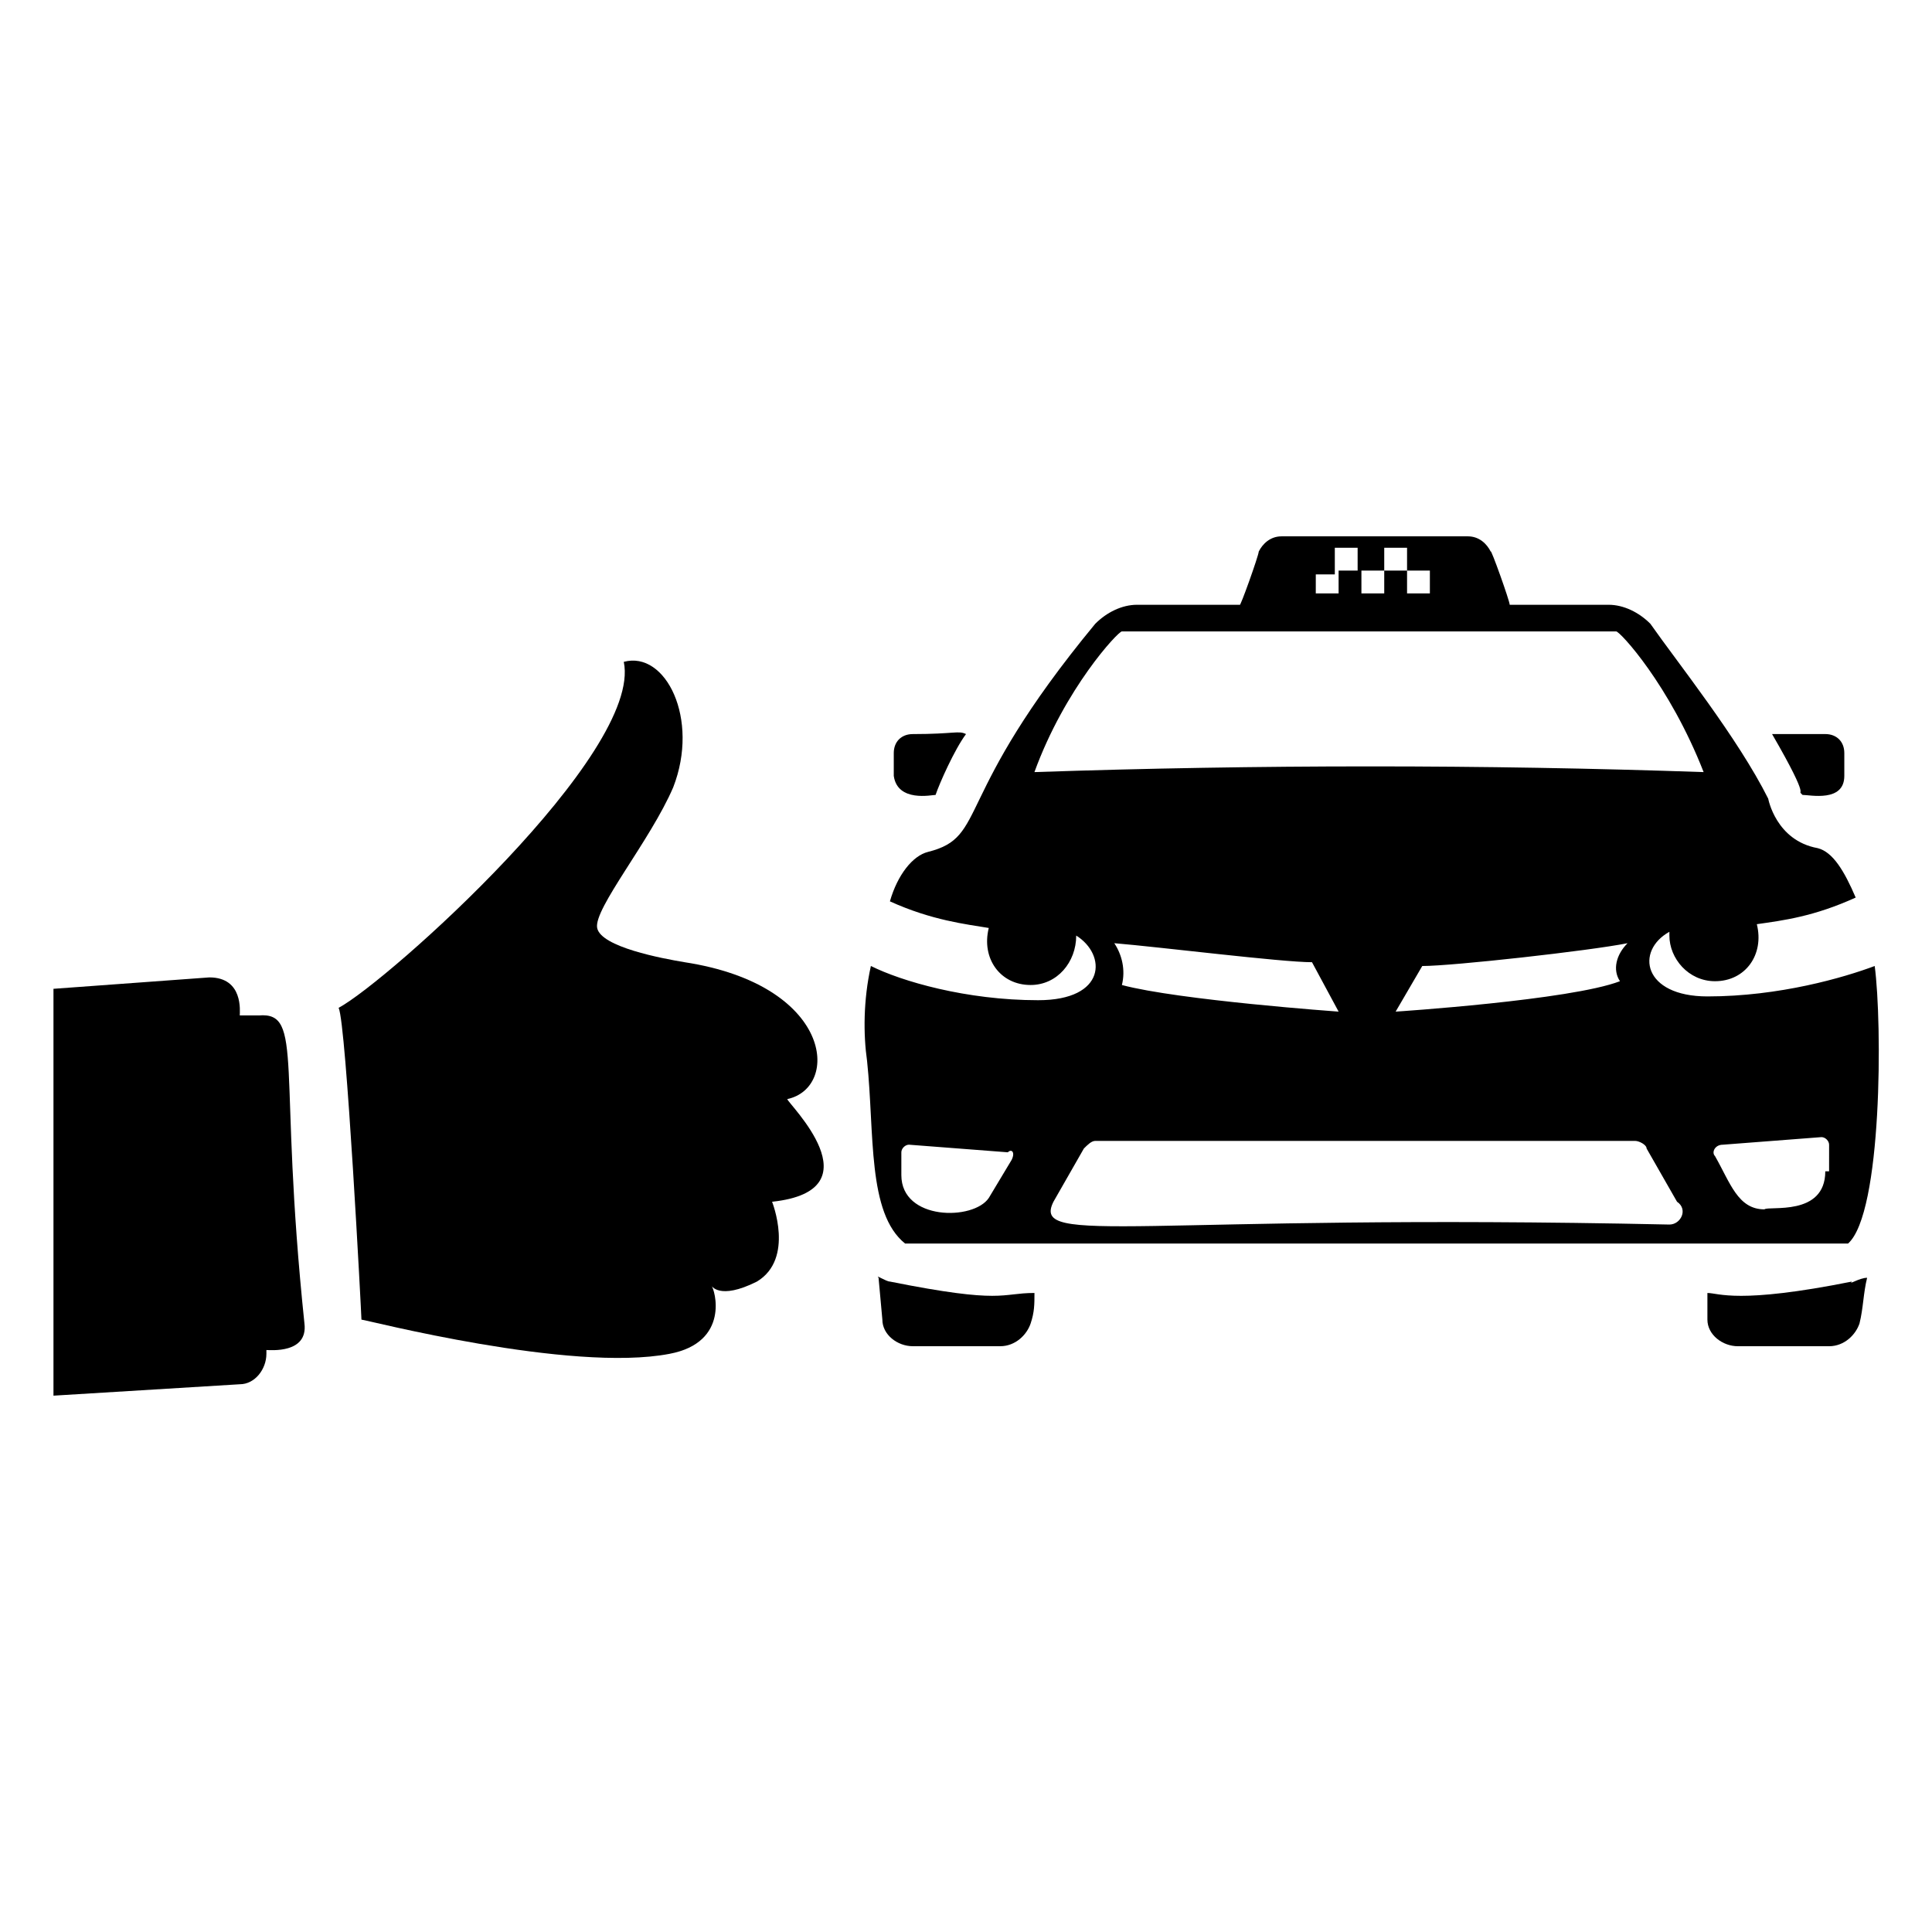
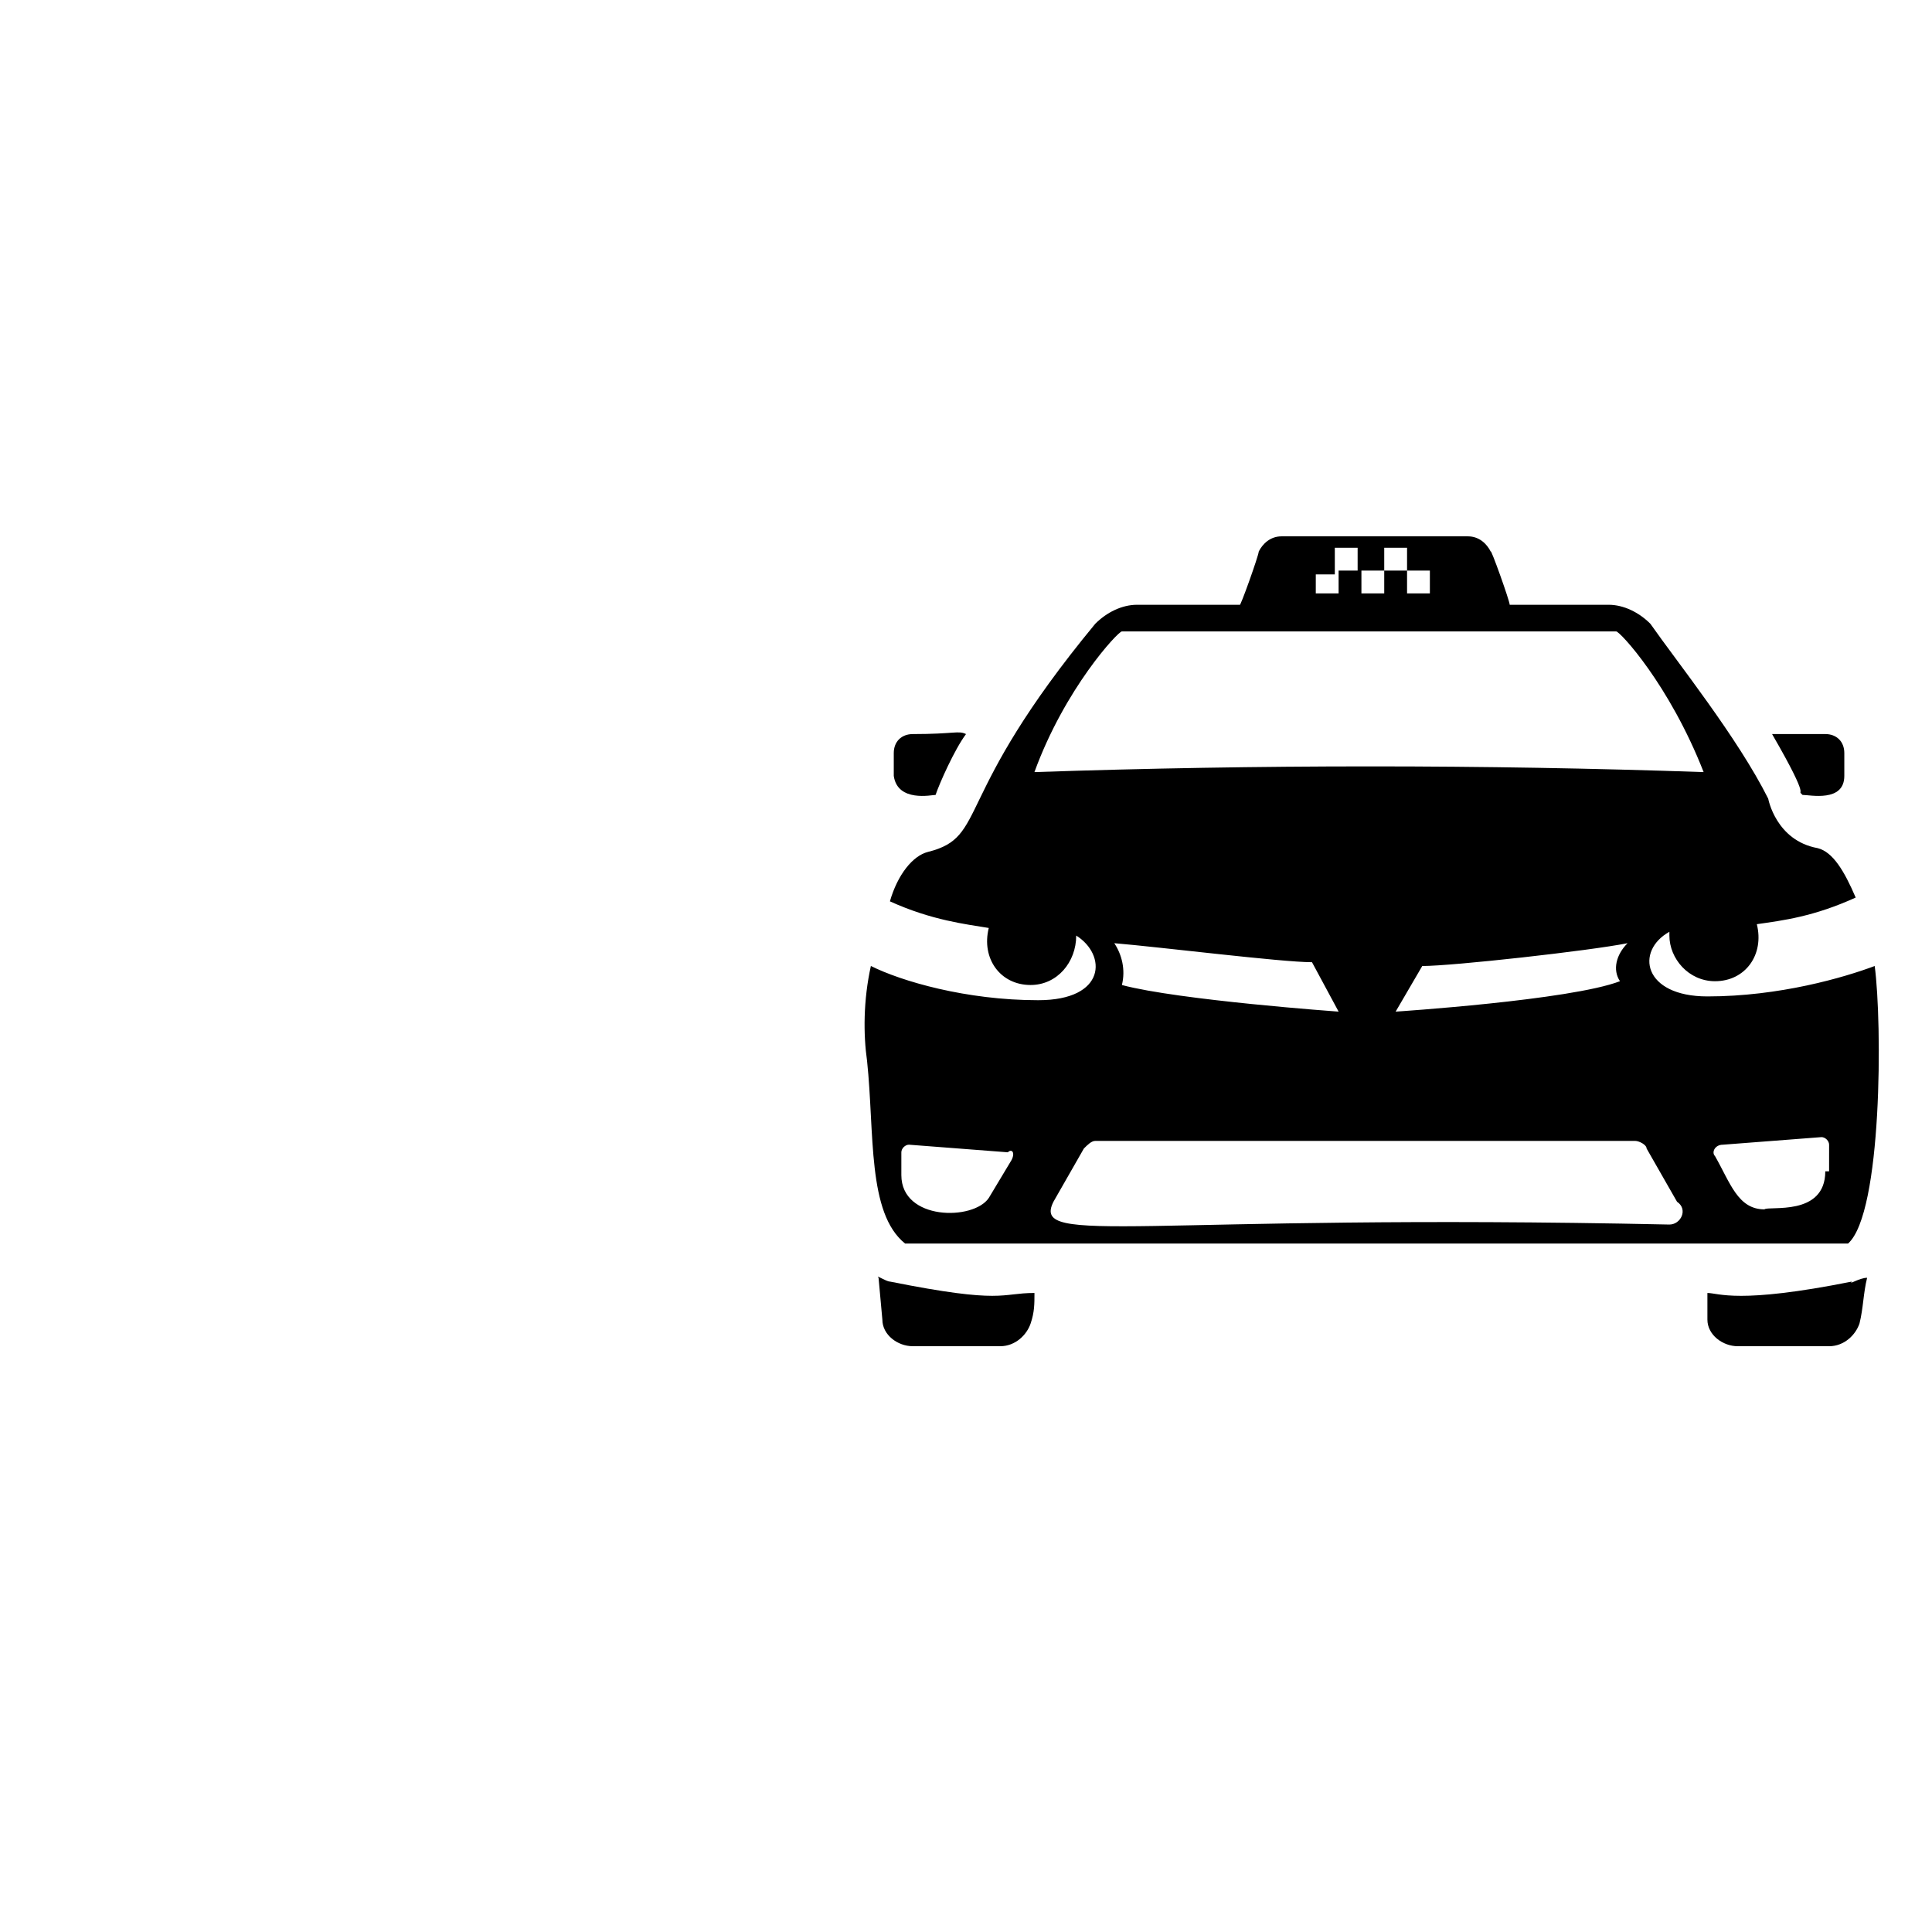
<svg xmlns="http://www.w3.org/2000/svg" fill="#000000" width="800px" height="800px" version="1.1" viewBox="144 144 512 512">
  <g>
    <path d="m391.94 354.66c1.008-3.023 5.039-12.09 8.062-16.121-2.016-1.008-3.023 0-14.105 0-3.023 0-5.039 2.016-5.039 5.039v6.043c1.008 7.055 10.074 5.039 11.082 5.039z" />
    <path d="m621.68 354.66c2.016 0 11.082 2.016 11.082-5.039v-6.047c0-3.023-2.016-5.039-5.039-5.039h-14.105c11.086 19.148 6.047 14.109 8.062 16.125z" />
    <path d="m634.77 483.63c-30.23 6.047-35.266 3.023-38.289 3.023v7.055c0 4.031 4.031 7.055 8.062 7.055h24.184c4.031 0 7.055-3.023 8.062-6.047 1.008-4.031 1.008-8.062 2.016-12.09-2.019-0.004-5.043 2.008-4.035 1.004z" />
    <path d="m379.85 483.63c-1.008 0-4.031-2.016-3.023-1.008l1.008 11.082c0 4.031 4.031 7.055 8.062 7.055h23.176c4.031 0 7.055-3.023 8.062-6.047 1.008-3.023 1.008-5.039 1.008-8.062-9.074 0-8.066 3.023-38.293-3.019z" />
    <path d="m640.82 400c-8.062 3.023-25.191 8.062-44.336 8.062-17.129 0-19.145-12.09-10.078-17.129v1.008c0 6.047 5.039 12.09 12.09 12.09 8.062 0 13.098-7.055 11.082-15.113 7.055-1.008 15.113-2.016 26.199-7.055-3.023-7.055-6.047-12.09-10.078-13.098-11.082-2.016-13.098-13.098-13.098-13.098-8.055-16.125-24.18-36.277-31.23-46.355-3.023-3.023-7.055-5.039-11.082-5.039h-26.199c0-1.008-5.039-15.113-5.039-14.105-1.008-2.016-3.023-4.031-6.047-4.031h-49.375c-3.023 0-5.039 2.016-6.047 4.031 0 1.008-5.039 15.113-5.039 14.105h-27.207c-4.031 0-8.062 2.016-11.082 5.039-38.289 46.352-28.215 56.426-44.336 60.457-4.031 1.008-8.062 6.047-10.078 13.098 11.082 5.039 20.152 6.047 26.199 7.055-2.016 8.062 3.023 15.113 11.082 15.113 7.055 0 12.09-6.047 12.09-13.098 8.062 5.039 8.062 17.129-10.078 17.129-19.145 0-36.273-5.039-44.336-9.07-2.016 9.07-2.016 18.137-1.008 25.191 2.016 19.145 0 40.305 10.078 48.367h249.89c9.078-8.062 9.078-58.441 7.062-73.555zm-228.73 51.387-6.047 10.078c-4.031 6.047-23.176 6.047-23.176-6.047v-6.047c0-1.008 1.008-2.016 2.016-2.016l26.199 2.016c1.008-1.008 2.016 0 1.008 2.016zm79.602-155.17h6.047v-7.055h6.047v6.047h7.051v-6.047h6.047v6.047h6.047v6.047h-6.047v-6.047h-6.047v6.047h-6.047v-6.047h-6.047v6.047h-6.047l0.004-5.039zm-73.555 52.395c8.062-22.168 22.168-37.281 23.176-37.281h130.99c1.008 0 14.105 14.105 23.176 37.281-58.445-2.016-117.89-2.016-177.34 0zm155.17 55.418c-13.098 5.039-59.449 8.062-59.449 8.062l7.055-12.09c8.062 0 44.336-4.031 54.41-6.047-3.023 3.023-4.031 7.055-2.016 10.074zm-134.01-10.074c12.09 1.008 44.336 5.039 52.395 5.039l7.055 13.098s-42.32-3.023-57.434-7.055c1.008-4.027 0-8.059-2.016-11.082zm147.11 74.562c-140.06-3.023-169.28 6.047-163.23-6.047l8.062-14.105c1.008-1.008 2.016-2.016 3.023-2.016h143.08c1.008 0 3.023 1.008 3.023 2.016l8.062 14.105c3.019 2.016 1.004 6.047-2.019 6.047zm41.312-14.105c0 12.09-15.113 9.07-16.121 10.078-7.055 0-9.07-7.055-13.098-14.105-1.008-1.008 0-3.023 2.016-3.023l26.199-2.016c1.008 0 2.016 1.008 2.016 2.016l-0.004 7.051z" />
-     <path d="m352.64 435.27c14.105-3.023 12.09-30.23-27.207-36.273-6.047-1.008-22.168-4.031-23.176-9.07-1.008-5.039 14.105-23.176 20.152-37.281 7.055-18.137-2.016-36.273-13.098-33.25 5.039 24.184-62.473 84.641-75.57 91.691 2.016 4.031 6.047 81.617 6.047 82.625 1.008 0 55.418 14.105 81.617 9.07 16.121-3.023 12.09-17.129 11.082-18.137 0 0 2.016 4.031 12.09-1.008 10.078-6.047 4.031-21.16 4.031-21.16 28.215-3.023 4.031-26.199 4.031-27.207z" />
-     <path d="m212.58 413.1h-5.039c0-1.008 1.008-10.078-8.062-10.078l-41.309 3.023v107.82l49.375-3.023c4.031 0 7.055-4.031 7.055-8.062v-1.008c1.008 0 11.082 1.008 10.078-7.055-7.059-67.508-0.008-82.621-12.098-81.613z" />
+     <path d="m352.64 435.27z" />
  </g>
</svg>